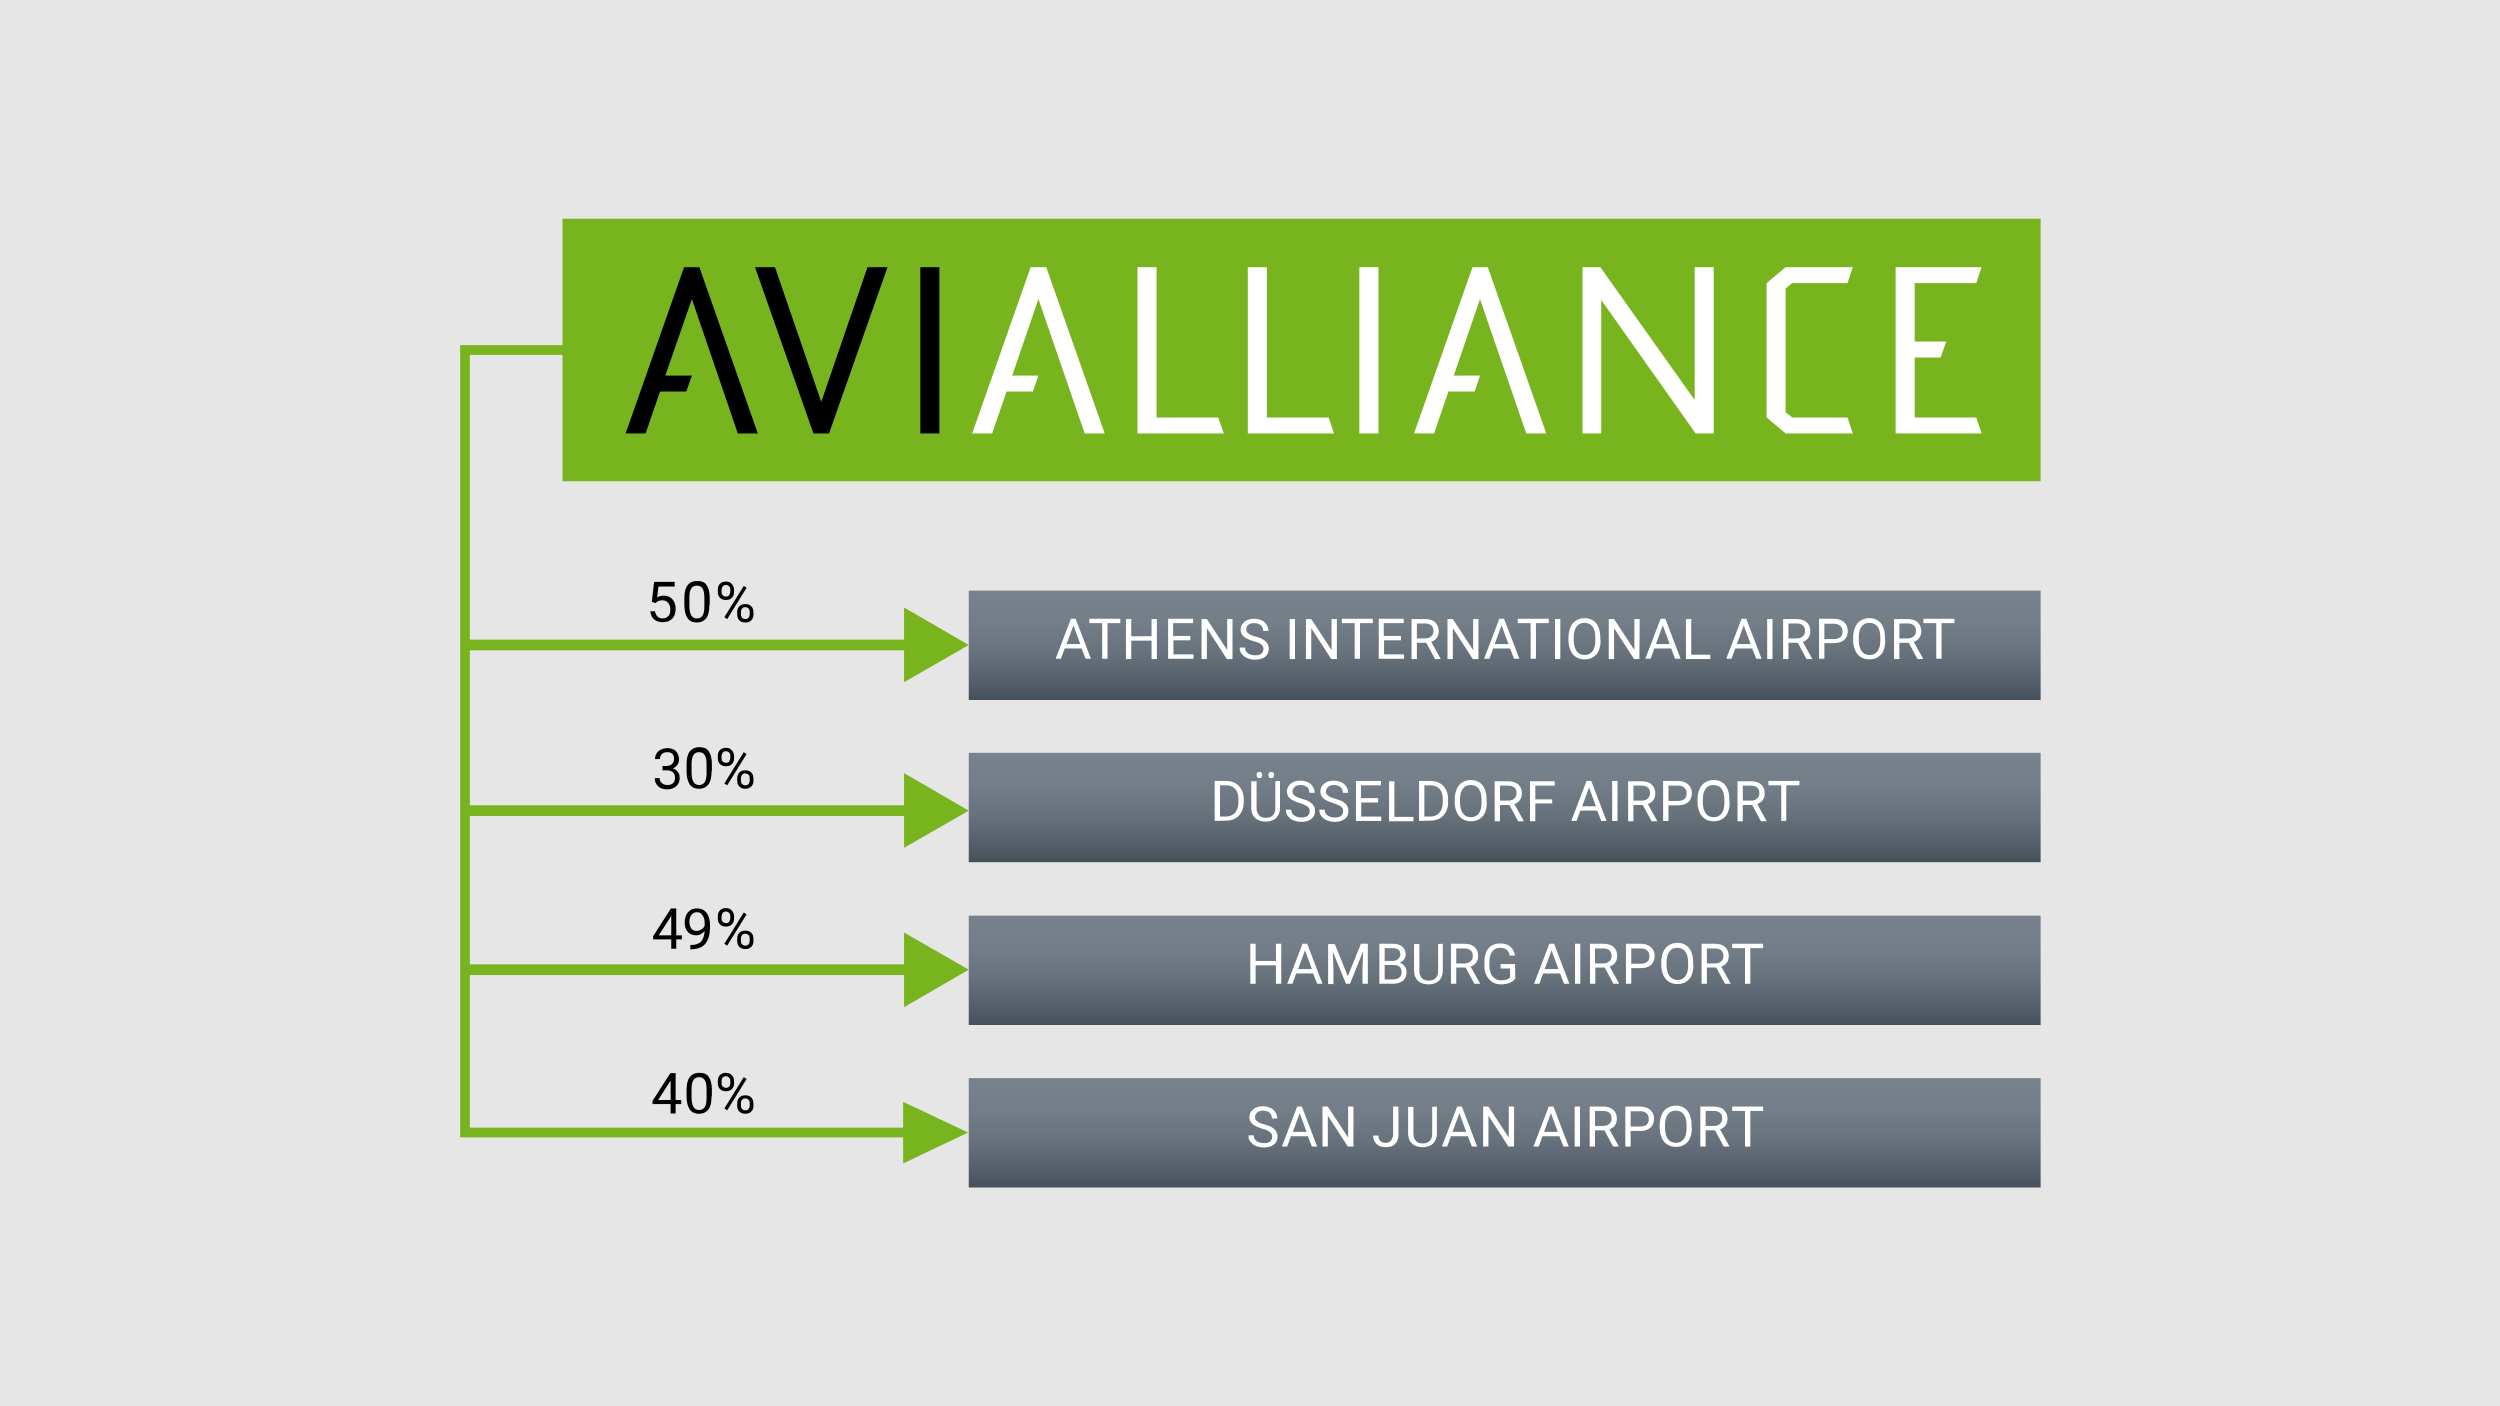
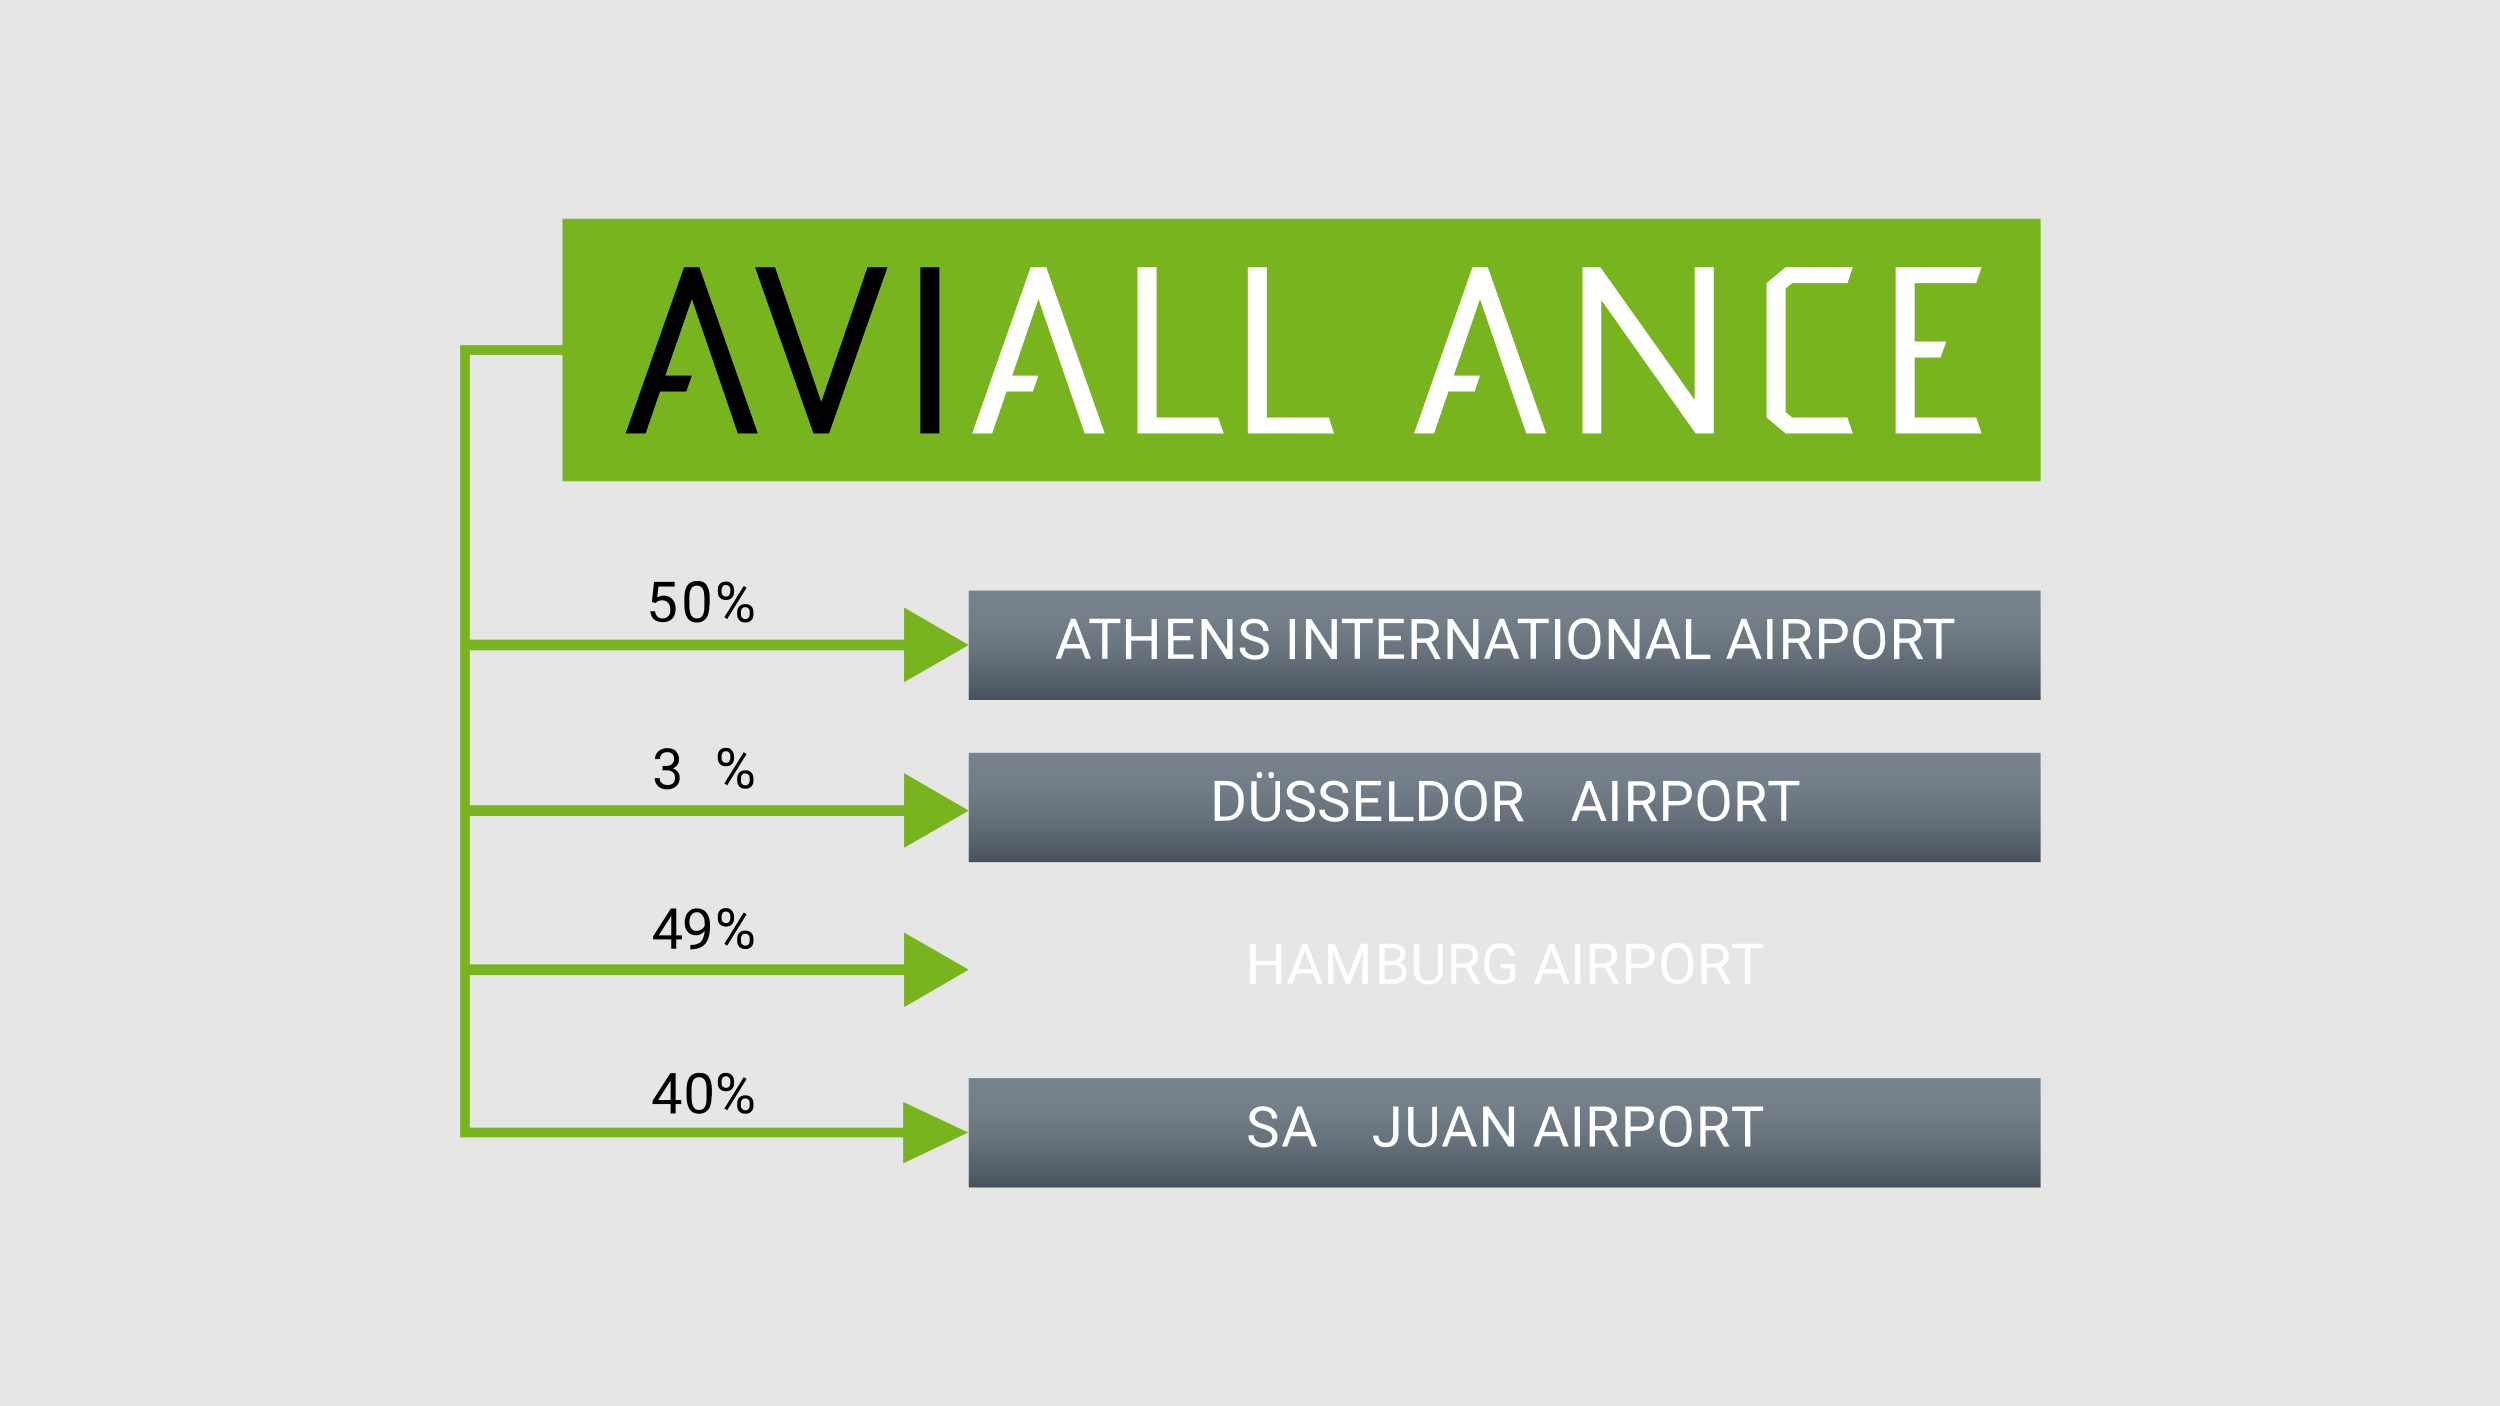
<svg xmlns="http://www.w3.org/2000/svg" version="1.1" id="Ebene_1" x="0px" y="0px" viewBox="0 0 800 450" style="enable-background:new 0 0 800 450;" xml:space="preserve">
  <style type="text/css">
	.st0{fill:#E6E6E6;}
	.st1{fill:url(#SVGID_1_);}
	.st2{fill:none;stroke:#66B821;stroke-width:2.2;stroke-linejoin:round;stroke-miterlimit:10;}
	.st3{fill:url(#SVGID_2_);}
	.st4{fill:url(#SVGID_3_);}
	.st5{fill:url(#SVGID_4_);}
	.st6{fill:none;stroke:#78B41E;stroke-width:3.107;}
	.st7{fill:#78B41E;}
	.st8{fill:none;stroke:#78B41E;stroke-width:3.426;}
	.st9{fill:#FFFFFF;}
</style>
  <g id="Ebene_3">
    <rect y="0" class="st0" width="800" height="450" />
  </g>
  <g>
    <linearGradient id="SVGID_1_" gradientUnits="userSpaceOnUse" x1="481.5" y1="-131.11" x2="481.5" y2="-166.11" gradientTransform="matrix(1 0 0 -1 0 57.89)">
      <stop offset="0" style="stop-color:#78828C" />
      <stop offset="0.287" style="stop-color:#747E88" />
      <stop offset="0.566" style="stop-color:#68727C" />
      <stop offset="0.84" style="stop-color:#555F69" />
      <stop offset="1" style="stop-color:#46505A" />
    </linearGradient>
    <rect x="310" y="189" class="st1" width="343" height="35" />
    <path class="st2" d="M468.8,121.5" />
    <g>
      <path d="M208.6,192.6l0.7-6.4h6.6v1.5h-5.2l-0.4,3.5c0.6-0.4,1.3-0.6,2.1-0.6c1.2,0,2.1,0.4,2.8,1.2s1,1.8,1,3.1s-0.4,2.4-1.1,3.1    s-1.7,1.1-3,1.1c-1.1,0-2.1-0.3-2.8-0.9s-1.1-1.5-1.2-2.6h1.5c0.1,0.7,0.4,1.3,0.8,1.7s1,0.6,1.7,0.6c0.8,0,1.3-0.3,1.8-0.8    s0.6-1.2,0.6-2.1c0-0.9-0.2-1.5-0.7-2.1s-1.1-0.8-1.9-0.8c-0.7,0-1.3,0.2-1.7,0.5l-0.4,0.4L208.6,192.6z" />
      <path d="M227,193.6c0,1.9-0.3,3.3-1,4.2s-1.7,1.4-3,1.4c-1.4,0-2.4-0.5-3-1.4s-1-2.3-1-4.1v-2.2c0-1.9,0.3-3.3,1-4.2    s1.7-1.4,3.1-1.4c1.4,0,2.4,0.4,3,1.3s1,2.2,1,4.1v2.3L227,193.6L227,193.6z M225.4,191.3c0-1.4-0.2-2.4-0.6-3s-1-0.9-1.8-0.9    s-1.4,0.3-1.8,0.9s-0.6,1.6-0.6,2.9v2.6c0,1.4,0.2,2.4,0.6,3.1s1,1,1.8,1s1.4-0.3,1.8-0.9s0.6-1.6,0.6-2.9V191.3z" />
      <path d="M229.7,188.7c0-0.8,0.2-1.4,0.7-1.9s1.1-0.7,1.9-0.7c0.8,0,1.4,0.2,1.9,0.8s0.7,1.2,0.7,1.9v0.6c0,0.8-0.2,1.4-0.7,1.9    s-1.1,0.7-1.9,0.7c-0.8,0-1.4-0.2-1.9-0.7s-0.7-1.1-0.7-2V188.7z M230.9,189.4c0,0.5,0.1,0.8,0.4,1.1c0.3,0.3,0.6,0.4,1,0.4    s0.8-0.1,1-0.4s0.4-0.7,0.4-1.2v-0.6c0-0.5-0.1-0.8-0.4-1.1s-0.6-0.4-1-0.4s-0.8,0.1-1,0.4s-0.4,0.7-0.4,1.2V189.4z M232.7,198.1    l-0.9-0.6l6.2-10l0.9,0.6L232.7,198.1z M235.9,195.9c0-0.8,0.2-1.4,0.7-1.9s1.1-0.7,1.9-0.7s1.4,0.2,1.9,0.7s0.7,1.1,0.7,2v0.6    c0,0.8-0.2,1.4-0.7,1.9s-1.1,0.7-1.9,0.7s-1.4-0.2-1.9-0.7s-0.7-1.1-0.7-2V195.9z M237.1,196.6c0,0.5,0.1,0.8,0.4,1.1    c0.3,0.3,0.6,0.4,1,0.4s0.8-0.1,1-0.4c0.3-0.3,0.4-0.7,0.4-1.2v-0.7c0-0.5-0.1-0.8-0.4-1.1s-0.6-0.4-1-0.4s-0.8,0.1-1,0.4    c-0.3,0.3-0.4,0.7-0.4,1.2V196.6z" />
    </g>
    <g>
      <path d="M212,245.1h1.2c0.8,0,1.4-0.2,1.8-0.6s0.7-0.9,0.7-1.6c0-1.5-0.7-2.2-2.2-2.2c-0.7,0-1.3,0.2-1.7,0.6s-0.6,0.9-0.6,1.6    h-1.6c0-1,0.4-1.9,1.1-2.5s1.7-1,2.8-1c1.2,0,2.2,0.3,2.8,1s1,1.5,1,2.7c0,0.6-0.2,1.1-0.5,1.6s-0.9,0.9-1.5,1.2    c0.7,0.2,1.2,0.6,1.6,1.1s0.6,1.1,0.6,1.9c0,1.1-0.4,2.1-1.1,2.7s-1.7,1-2.9,1s-2.2-0.3-2.9-1s-1.1-1.5-1.1-2.6h1.6    c0,0.7,0.2,1.2,0.7,1.6s1,0.6,1.8,0.6s1.4-0.2,1.8-0.6s0.6-1,0.6-1.8c0-0.7-0.2-1.3-0.7-1.7s-1.1-0.6-2-0.6H212V245.1z" />
-       <path d="M227.7,246.8c0,1.9-0.3,3.3-1,4.2s-1.7,1.4-3,1.4c-1.4,0-2.4-0.5-3-1.4s-1-2.3-1-4.1v-2.2c0-1.9,0.3-3.3,1-4.2    s1.7-1.4,3.1-1.4c1.4,0,2.4,0.4,3,1.3s1,2.2,1,4.1v2.3L227.7,246.8L227.7,246.8z M226.1,244.6c0-1.4-0.2-2.4-0.6-3s-1-0.9-1.8-0.9    s-1.4,0.3-1.8,0.9s-0.6,1.6-0.6,2.9v2.6c0,1.4,0.2,2.4,0.6,3.1s1,1,1.8,1s1.4-0.3,1.8-0.9s0.6-1.6,0.6-2.9V244.6z" />
      <path d="M229.7,241.9c0-0.8,0.2-1.4,0.7-1.9s1.1-0.7,1.9-0.7c0.8,0,1.4,0.2,1.9,0.8s0.7,1.2,0.7,1.9v0.6c0,0.8-0.2,1.4-0.7,1.9    s-1.1,0.7-1.9,0.7c-0.8,0-1.4-0.2-1.9-0.7s-0.7-1.1-0.7-2V241.9z M230.9,242.6c0,0.5,0.1,0.8,0.4,1.1c0.3,0.3,0.6,0.4,1,0.4    s0.8-0.1,1-0.4s0.4-0.7,0.4-1.2v-0.6c0-0.5-0.1-0.8-0.4-1.1s-0.6-0.4-1-0.4s-0.8,0.1-1,0.4s-0.4,0.7-0.4,1.2V242.6z M232.7,251.3    l-0.9-0.6l6.2-10l0.9,0.6L232.7,251.3z M235.9,249.1c0-0.8,0.2-1.4,0.7-1.9s1.1-0.7,1.9-0.7s1.4,0.2,1.9,0.7s0.7,1.1,0.7,2v0.6    c0,0.8-0.2,1.4-0.7,1.9s-1.1,0.7-1.9,0.7s-1.4-0.2-1.9-0.7s-0.7-1.1-0.7-2V249.1z M237.1,249.8c0,0.5,0.1,0.8,0.4,1.1    c0.3,0.3,0.6,0.4,1,0.4s0.8-0.1,1-0.4c0.3-0.3,0.4-0.7,0.4-1.2V249c0-0.5-0.1-0.8-0.4-1.1s-0.6-0.4-1-0.4s-0.8,0.1-1,0.4    c-0.3,0.3-0.4,0.7-0.4,1.2V249.8z" />
    </g>
    <g>
      <path d="M216.4,299.3h1.8v1.3h-1.8v3h-1.6v-3H209v-1l5.7-8.9h1.7V299.3z M210.8,299.3h4V293l-0.2,0.4L210.8,299.3z" />
      <path d="M225.5,297.9c-0.3,0.4-0.7,0.7-1.2,1s-1,0.4-1.6,0.4c-0.7,0-1.4-0.2-1.9-0.5s-1-0.9-1.3-1.5s-0.4-1.4-0.4-2.2    c0-0.9,0.2-1.6,0.5-2.3s0.8-1.2,1.4-1.6s1.3-0.5,2.1-0.5c1.3,0,2.3,0.5,3,1.4s1.1,2.2,1.1,3.9v0.5c0,2.5-0.5,4.3-1.5,5.5    s-2.5,1.7-4.5,1.8h-0.3v-1.4h0.3c1.3,0,2.4-0.4,3.1-1C225,300.5,225.4,299.4,225.5,297.9z M223,297.9c0.5,0,1-0.2,1.5-0.5    s0.8-0.7,1-1.2v-0.7c0-1.1-0.2-1.9-0.7-2.6s-1-1-1.8-1c-0.7,0-1.3,0.3-1.7,0.8s-0.7,1.3-0.7,2.2c0,0.9,0.2,1.6,0.6,2.2    S222.3,297.9,223,297.9z" />
      <path d="M229.7,293.2c0-0.8,0.2-1.4,0.7-1.9s1.1-0.7,1.9-0.7c0.8,0,1.4,0.2,1.9,0.8s0.7,1.2,0.7,1.9v0.6c0,0.8-0.2,1.4-0.7,1.9    s-1.1,0.7-1.9,0.7c-0.8,0-1.4-0.2-1.9-0.7s-0.7-1.1-0.7-2V293.2z M230.9,293.9c0,0.5,0.1,0.8,0.4,1.1c0.3,0.3,0.6,0.4,1,0.4    s0.8-0.1,1-0.4s0.4-0.7,0.4-1.2v-0.6c0-0.5-0.1-0.8-0.4-1.1s-0.6-0.4-1-0.4s-0.8,0.1-1,0.4s-0.4,0.7-0.4,1.2V293.9z M232.7,302.6    l-0.9-0.6l6.2-10l0.9,0.6L232.7,302.6z M235.9,300.4c0-0.8,0.2-1.4,0.7-1.9s1.1-0.7,1.9-0.7s1.4,0.2,1.9,0.7s0.7,1.1,0.7,2v0.6    c0,0.8-0.2,1.4-0.7,1.9s-1.1,0.7-1.9,0.7s-1.4-0.2-1.9-0.7s-0.7-1.1-0.7-2V300.4z M237.1,301.1c0,0.5,0.1,0.8,0.4,1.1    c0.3,0.3,0.6,0.4,1,0.4s0.8-0.1,1-0.4c0.3-0.3,0.4-0.7,0.4-1.2v-0.7c0-0.5-0.1-0.8-0.4-1.1s-0.6-0.4-1-0.4s-0.8,0.1-1,0.4    c-0.3,0.3-0.4,0.7-0.4,1.2V301.1z" />
    </g>
    <g>
      <path d="M216.2,352h1.8v1.3h-1.8v3h-1.6v-3h-5.8v-1l5.7-8.9h1.7L216.2,352L216.2,352z M210.6,352h4v-6.3l-0.2,0.4L210.6,352z" />
      <path d="M227.7,350.8c0,1.9-0.3,3.3-1,4.2s-1.7,1.4-3,1.4c-1.4,0-2.4-0.5-3-1.4s-1-2.3-1-4.1v-2c0-1.9,0.3-3.3,1-4.2    s1.7-1.4,3.1-1.4c1.4,0,2.4,0.4,3,1.3s1,2.2,1,4.1v2.1H227.7z M226.1,348.6c0-1.4-0.2-2.4-0.6-3s-1-0.9-1.8-0.9s-1.4,0.3-1.8,0.9    s-0.6,1.6-0.6,2.9v2.6c0,1.4,0.2,2.4,0.6,3.1s1,1,1.8,1s1.4-0.3,1.8-0.9s0.6-1.6,0.6-2.9V348.6z" />
      <path d="M229.7,345.9c0-0.8,0.2-1.4,0.7-1.9s1.1-0.7,1.9-0.7c0.8,0,1.4,0.3,1.9,0.8s0.7,1.1,0.7,1.9v0.6c0,0.8-0.2,1.4-0.7,1.9    s-1.1,0.7-1.9,0.7c-0.8,0-1.4-0.2-1.9-0.7s-0.7-1.1-0.7-2V345.9z M230.9,346.6c0,0.5,0.1,0.8,0.4,1.1s0.6,0.4,1,0.4s0.8-0.1,1-0.4    c0.3-0.3,0.4-0.7,0.4-1.2v-0.6c0-0.5-0.1-0.8-0.4-1.1c-0.3-0.3-0.6-0.4-1-0.4s-0.8,0.2-1,0.4c-0.3,0.3-0.4,0.7-0.4,1.2V346.6z     M232.7,355.3l-0.9-0.6l6.2-10l0.9,0.6L232.7,355.3z M235.9,353.1c0-0.8,0.2-1.4,0.7-1.9s1.1-0.7,1.9-0.7s1.4,0.2,1.9,0.7    s0.7,1.1,0.7,2v0.6c0,0.8-0.2,1.4-0.7,1.9s-1.1,0.7-1.9,0.7s-1.4-0.2-1.9-0.7s-0.7-1.1-0.7-2V353.1z M237.1,353.8    c0,0.5,0.1,0.8,0.4,1.1s0.6,0.4,1,0.4s0.8-0.1,1-0.4c0.3-0.3,0.4-0.7,0.4-1.2V353c0-0.5-0.1-0.8-0.4-1.1c-0.3-0.3-0.6-0.4-1-0.4    s-0.8,0.1-1,0.4c-0.3,0.3-0.4,0.7-0.4,1.2V353.8z" />
    </g>
    <linearGradient id="SVGID_2_" gradientUnits="userSpaceOnUse" x1="481.5" y1="-183.01" x2="481.5" y2="-218.01" gradientTransform="matrix(1 0 0 -1 0 57.89)">
      <stop offset="0" style="stop-color:#78828C" />
      <stop offset="0.287" style="stop-color:#747E88" />
      <stop offset="0.566" style="stop-color:#68727C" />
      <stop offset="0.84" style="stop-color:#555F69" />
      <stop offset="1" style="stop-color:#46505A" />
    </linearGradient>
    <rect x="310" y="240.9" class="st3" width="343" height="35" />
    <linearGradient id="SVGID_3_" gradientUnits="userSpaceOnUse" x1="481.5" y1="-235.07" x2="481.5" y2="-270.07" gradientTransform="matrix(1 0 0 -1 0 57.89)">
      <stop offset="0" style="stop-color:#78828C" />
      <stop offset="0.287" style="stop-color:#747E88" />
      <stop offset="0.566" style="stop-color:#68727C" />
      <stop offset="0.84" style="stop-color:#555F69" />
      <stop offset="1" style="stop-color:#46505A" />
    </linearGradient>
-     <rect x="310" y="293" class="st4" width="343" height="35" />
    <linearGradient id="SVGID_4_" gradientUnits="userSpaceOnUse" x1="481.5" y1="-287.157" x2="481.5" y2="-322.157" gradientTransform="matrix(1 0 0 -1 0 57.89)">
      <stop offset="0" style="stop-color:#78828C" />
      <stop offset="0.287" style="stop-color:#747E88" />
      <stop offset="0.566" style="stop-color:#68727C" />
      <stop offset="0.84" style="stop-color:#555F69" />
      <stop offset="1" style="stop-color:#46505A" />
    </linearGradient>
    <rect x="310" y="345" class="st5" width="343" height="35" />
    <g>
      <g>
        <polyline class="st6" points="191.2,112 148.8,112 148.8,362.4 292,362.4    " />
        <g>
          <polygon class="st7" points="289,372.3 309.8,362.4 289,352.6     " />
        </g>
      </g>
    </g>
    <g>
      <g>
        <line class="st8" x1="148" y1="206.4" x2="292.8" y2="206.4" />
        <g>
          <polygon class="st7" points="289.3,218.3 310,206.4 289.3,194.4     " />
        </g>
      </g>
    </g>
    <g>
      <g>
        <line class="st8" x1="148" y1="259.4" x2="292.8" y2="259.4" />
        <g>
          <polygon class="st7" points="289.3,271.3 310,259.4 289.3,247.4     " />
        </g>
      </g>
    </g>
    <g>
      <g>
        <line class="st8" x1="148" y1="310.3" x2="292.8" y2="310.3" />
        <g>
          <polygon class="st7" points="289.3,322.3 310,310.3 289.3,298.4     " />
        </g>
      </g>
    </g>
    <rect x="180" y="70" class="st7" width="473" height="84" />
    <g>
      <polygon points="265.3,138.7 260.3,138.7 241.6,85.5 248,85.5 262.8,128.6 277.6,85.5 284,85.5   " />
      <polygon class="st9" points="634.1,138.7 632.4,133.6 612.7,133.6 612.7,114.4 621,114.4 622.8,109.3 612.7,109.3 612.7,90.6    632.4,90.6 634.1,85.5 606.6,85.5 606.6,138.7   " />
      <rect x="294.5" y="85.5" width="6.1" height="53.2" />
-       <rect x="435" y="85.5" class="st9" width="6.1" height="53.2" />
      <polygon class="st9" points="426.9,138.7 425.2,133.6 405.4,133.6 405.4,85.5 399.3,85.5 399.3,138.7   " />
      <polygon class="st9" points="391.6,138.7 389.8,133.6 370.1,133.6 370.1,85.5 364,85.5 364,138.7   " />
      <polygon class="st9" points="548.4,138.7 548.4,85.5 542.3,85.5 542.3,128 512.1,85.5 506.4,85.5 506.4,138.7 512.4,138.7    512.4,96 542.6,138.7   " />
      <polygon class="st9" points="592.9,138.7 591.2,133.6 573.5,133.6 571.4,131.9 571.4,92.3 573.5,90.6 591.2,90.6 592.9,85.5    571.4,85.5 565.3,90.6 565.3,133.6 571.4,138.7   " />
      <polygon class="st9" points="476.1,85.5 471.2,85.5 452.5,138.7 458.9,138.7 463.5,125.3 471.9,125.3 473.6,120.2 465.2,120.2    473.6,95.7 488.4,138.7 494.8,138.7   " />
      <polygon class="st9" points="334.8,85.5 329.8,85.5 311.1,138.7 317.5,138.7 322.1,125.3 330.5,125.3 332.3,120.2 323.9,120.2    332.3,95.7 347.1,138.7 353.5,138.7   " />
      <polygon points="223.8,85.5 218.9,85.5 200.2,138.7 206.6,138.7 211.2,125.3 219.6,125.3 221.4,120.2 212.9,120.2 221.4,95.7    236.1,138.7 242.5,138.7   " />
    </g>
    <g>
      <path class="st9" d="M346.1,207.5h-5.4l-1.2,3.3h-1.7l4.9-12.8h1.5l4.9,12.8h-1.7L346.1,207.5z M341.3,206.1h4.4l-2.2-6    L341.3,206.1z" />
      <path class="st9" d="M358.5,199.4h-4.1v11.4h-1.7v-11.4h-4.1V198h9.9L358.5,199.4L358.5,199.4z" />
      <path class="st9" d="M370.2,210.9h-1.7V205H362v5.9h-1.7v-12.8h1.7v5.5h6.5v-5.5h1.7V210.9z" />
      <path class="st9" d="M381,204.9h-5.5v4.5h6.4v1.4h-8.1V198h8v1.4h-6.4v4.1h5.5v1.4H381z" />
      <path class="st9" d="M394.3,210.9h-1.7l-6.4-9.9v9.9h-1.7v-12.8h1.7l6.5,9.9v-9.9h1.7v12.8H394.3z" />
      <path class="st9" d="M401.2,205.2c-1.4-0.4-2.5-0.9-3.2-1.5s-1-1.4-1-2.2c0-1,0.4-1.8,1.2-2.5s1.9-1,3.1-1c0.9,0,1.7,0.2,2.4,0.5    s1.2,0.8,1.6,1.4s0.6,1.3,0.6,2h-1.7c0-0.8-0.2-1.4-0.7-1.8c-0.5-0.4-1.2-0.7-2.1-0.7c-0.8,0-1.5,0.2-1.9,0.5    c-0.5,0.4-0.7,0.9-0.7,1.5c0,0.5,0.2,1,0.7,1.3c0.4,0.4,1.2,0.7,2.3,1c1.1,0.3,1.9,0.6,2.5,1s1,0.8,1.3,1.3s0.4,1,0.4,1.7    c0,1-0.4,1.9-1.2,2.5s-1.9,0.9-3.2,0.9c-0.9,0-1.7-0.2-2.5-0.5s-1.3-0.8-1.8-1.4s-0.6-1.3-0.6-2h1.7c0,0.8,0.3,1.4,0.9,1.8    s1.3,0.7,2.3,0.7c0.9,0,1.6-0.2,2-0.5s0.7-0.9,0.7-1.5s-0.2-1.1-0.7-1.5S402.4,205.5,401.2,205.2z" />
      <path class="st9" d="M414.4,210.9h-1.7v-12.8h1.7V210.9z" />
      <path class="st9" d="M427.7,210.9H426l-6.4-9.9v9.9h-1.7v-12.8h1.7l6.5,9.9v-9.9h1.7v12.8H427.7z" />
      <path class="st9" d="M439.3,199.4h-4.1v11.4h-1.7v-11.4h-4.1V198h9.9L439.3,199.4L439.3,199.4z" />
      <path class="st9" d="M448.4,204.9h-5.5v4.5h6.4v1.4h-8.1V198h8v1.4h-6.4v4.1h5.5v1.4H448.4z" />
      <path class="st9" d="M456.4,205.7h-3v5.2h-1.7v-12.8h4.2c1.4,0,2.6,0.3,3.3,1s1.2,1.6,1.2,2.9c0,0.8-0.2,1.5-0.6,2.1s-1,1-1.8,1.3    l3,5.4v0.1h-1.8L456.4,205.7z M453.4,204.3h2.6c0.8,0,1.5-0.2,2-0.7c0.5-0.4,0.7-1,0.7-1.7c0-0.8-0.2-1.4-0.7-1.8s-1.2-0.6-2-0.6    h-2.6V204.3z" />
      <path class="st9" d="M473,210.9h-1.7l-6.4-9.9v9.9h-1.7v-12.8h1.7l6.5,9.9v-9.9h1.7v12.8H473z" />
      <path class="st9" d="M483.2,207.5h-5.4l-1.2,3.3h-1.7l4.9-12.8h1.5l4.9,12.8h-1.7L483.2,207.5z M478.3,206.1h4.4l-2.2-6    L478.3,206.1z" />
      <path class="st9" d="M495.6,199.4h-4.1v11.4h-1.7v-11.4h-4.1V198h9.9L495.6,199.4L495.6,199.4z" />
      <path class="st9" d="M499.3,210.9h-1.7v-12.8h1.7V210.9z" />
      <path class="st9" d="M512.2,204.9c0,1.3-0.2,2.3-0.6,3.3s-1,1.6-1.8,2.1s-1.7,0.7-2.7,0.7s-1.9-0.2-2.7-0.7s-1.4-1.2-1.8-2.1    s-0.7-2-0.7-3.2v-0.9c0-1.2,0.2-2.3,0.6-3.3s1-1.7,1.8-2.2s1.7-0.8,2.7-0.8s1.9,0.2,2.7,0.7s1.4,1.2,1.8,2.2s0.6,2,0.6,3.3v0.9    H512.2z M510.5,204c0-1.5-0.3-2.7-0.9-3.5s-1.5-1.2-2.6-1.2s-1.9,0.4-2.5,1.2s-0.9,1.9-0.9,3.4v0.9c0,1.5,0.3,2.6,0.9,3.5    s1.5,1.3,2.6,1.3s1.9-0.4,2.5-1.2s0.9-1.9,0.9-3.4V204z" />
      <path class="st9" d="M524.6,210.9h-1.7l-6.4-9.9v9.9h-1.7v-12.8h1.7l6.5,9.9v-9.9h1.7L524.6,210.9L524.6,210.9z" />
      <path class="st9" d="M534.8,207.5h-5.4l-1.2,3.3h-1.7l4.9-12.8h1.5l4.9,12.8H536L534.8,207.5z M529.9,206.1h4.4l-2.2-6    L529.9,206.1z" />
      <path class="st9" d="M541.2,209.5h6.1v1.4h-7.8v-12.8h1.7V209.5z" />
      <path class="st9" d="M560.7,207.5h-5.4l-1.2,3.3h-1.7l4.9-12.8h1.5l4.9,12.8H562L560.7,207.5z M555.8,206.1h4.4l-2.2-6    L555.8,206.1z" />
      <path class="st9" d="M567.2,210.9h-1.7v-12.8h1.7V210.9z" />
      <path class="st9" d="M575.3,205.7h-3v5.2h-1.7v-12.8h4.2c1.4,0,2.5,0.3,3.3,1s1.2,1.6,1.2,2.9c0,0.8-0.2,1.5-0.6,2.1s-1,1-1.8,1.3    l3,5.4v0.1h-1.8L575.3,205.7z M572.3,204.3h2.6c0.8,0,1.5-0.2,2-0.7c0.5-0.4,0.7-1,0.7-1.7c0-0.8-0.2-1.4-0.7-1.8s-1.2-0.6-2-0.6    h-2.6V204.3z" />
      <path class="st9" d="M583.8,205.8v5h-1.7V198h4.7c1.4,0,2.5,0.4,3.3,1.1s1.2,1.7,1.2,2.8c0,1.2-0.4,2.2-1.2,2.9s-1.9,1-3.3,1    H583.8z M583.8,204.5h3c0.9,0,1.6-0.2,2.1-0.6s0.7-1,0.7-1.8s-0.2-1.4-0.7-1.8s-1.1-0.7-2-0.7h-3.1V204.5z" />
      <path class="st9" d="M603.3,204.9c0,1.3-0.2,2.3-0.6,3.3s-1,1.6-1.8,2.1s-1.7,0.7-2.7,0.7s-1.9-0.2-2.7-0.7s-1.4-1.2-1.8-2.1    s-0.7-2-0.7-3.2v-0.9c0-1.2,0.2-2.3,0.6-3.3s1-1.7,1.8-2.2s1.7-0.8,2.7-0.8s1.9,0.2,2.7,0.7s1.4,1.2,1.8,2.2s0.6,2,0.6,3.3v0.9    H603.3z M601.7,204c0-1.5-0.3-2.7-0.9-3.5s-1.5-1.2-2.6-1.2s-1.9,0.4-2.5,1.2s-0.9,1.9-0.9,3.4v0.9c0,1.5,0.3,2.6,0.9,3.5    s1.5,1.3,2.6,1.3s1.9-0.4,2.5-1.2s0.9-1.9,0.9-3.4V204z" />
      <path class="st9" d="M610.8,205.7h-3v5.2h-1.7v-12.8h4.2c1.4,0,2.6,0.3,3.3,1s1.2,1.6,1.2,2.9c0,0.8-0.2,1.5-0.6,2.1s-1,1-1.8,1.3    l3,5.4v0.1h-1.8L610.8,205.7z M607.8,204.3h2.6c0.8,0,1.5-0.2,2-0.7c0.5-0.4,0.7-1,0.7-1.7c0-0.8-0.2-1.4-0.7-1.8s-1.2-0.6-2-0.6    h-2.6V204.3z" />
      <path class="st9" d="M625.4,199.4h-4.1v11.4h-1.7v-11.4h-4.1V198h9.9L625.4,199.4L625.4,199.4z" />
    </g>
    <g>
      <path class="st9" d="M388.7,262.7v-12.8h3.6c1.1,0,2.1,0.2,3,0.7s1.5,1.2,2,2.1s0.7,2,0.7,3.1v0.8c0,1.2-0.2,2.3-0.7,3.2    c-0.5,0.9-1.1,1.6-2,2.1s-1.9,0.7-3,0.7L388.7,262.7L388.7,262.7z M390.4,251.3v10h1.8c1.3,0,2.3-0.4,3-1.2s1.1-2,1.1-3.5v-0.7    c0-1.5-0.3-2.6-1-3.4s-1.7-1.2-2.9-1.2L390.4,251.3L390.4,251.3z" />
      <path class="st9" d="M409.6,249.9v8.7c0,1.2-0.4,2.2-1.1,3c-0.7,0.8-1.8,1.2-3.1,1.3H405c-1.4,0-2.5-0.4-3.3-1.1s-1.3-1.8-1.3-3.1    V250h1.7v8.7c0,0.9,0.3,1.6,0.8,2.2s1.2,0.8,2.2,0.8s1.7-0.3,2.2-0.8s0.8-1.2,0.8-2.2V250L409.6,249.9L409.6,249.9z M402.1,248    c0-0.3,0.1-0.5,0.2-0.7s0.4-0.3,0.7-0.3s0.6,0.1,0.7,0.3s0.2,0.4,0.2,0.7s-0.1,0.5-0.2,0.7s-0.4,0.3-0.7,0.3s-0.6-0.1-0.7-0.3    S402.1,248.2,402.1,248z M405.9,248c0-0.3,0.1-0.5,0.2-0.7s0.4-0.3,0.7-0.3s0.6,0.1,0.7,0.3s0.2,0.4,0.2,0.7s-0.1,0.5-0.2,0.7    s-0.4,0.3-0.7,0.3s-0.6-0.1-0.7-0.3S405.9,248.2,405.9,248z" />
      <path class="st9" d="M416,257c-1.4-0.4-2.5-0.9-3.2-1.5s-1-1.4-1-2.2c0-1,0.4-1.8,1.2-2.5s1.9-1,3.1-1c0.9,0,1.7,0.2,2.4,0.5    s1.2,0.8,1.6,1.4s0.6,1.3,0.6,2H419c0-0.8-0.2-1.4-0.7-1.8s-1.2-0.7-2.1-0.7c-0.8,0-1.5,0.2-1.9,0.6s-0.7,0.9-0.7,1.5    c0,0.5,0.2,1,0.7,1.3c0.4,0.4,1.2,0.7,2.3,1c1.1,0.3,1.9,0.6,2.5,1s1,0.8,1.3,1.3s0.4,1,0.4,1.7c0,1-0.4,1.9-1.2,2.5    s-1.9,0.9-3.2,0.9c-0.9,0-1.7-0.2-2.5-0.5s-1.3-0.8-1.8-1.4s-0.6-1.3-0.6-2h1.7c0,0.8,0.3,1.4,0.9,1.8c0.6,0.4,1.3,0.7,2.3,0.7    c0.9,0,1.6-0.2,2-0.5s0.7-0.9,0.7-1.5s-0.2-1.1-0.7-1.5S417.2,257.4,416,257z" />
      <path class="st9" d="M426.7,257c-1.4-0.4-2.5-0.9-3.2-1.5s-1-1.4-1-2.2c0-1,0.4-1.8,1.2-2.5s1.9-1,3.1-1c0.9,0,1.7,0.2,2.4,0.5    s1.2,0.8,1.6,1.4s0.6,1.3,0.6,2h-1.7c0-0.8-0.2-1.4-0.7-1.8s-1.2-0.7-2.1-0.7c-0.8,0-1.5,0.2-1.9,0.6s-0.7,0.9-0.7,1.5    c0,0.5,0.2,1,0.7,1.3c0.4,0.4,1.2,0.7,2.3,1c1.1,0.3,1.9,0.6,2.5,1s1,0.8,1.3,1.3s0.4,1,0.4,1.7c0,1-0.4,1.9-1.2,2.5    s-1.9,0.9-3.2,0.9c-0.9,0-1.7-0.2-2.5-0.5s-1.3-0.8-1.8-1.4s-0.6-1.3-0.6-2h1.7c0,0.8,0.3,1.4,0.9,1.8c0.6,0.4,1.3,0.7,2.3,0.7    c0.9,0,1.6-0.2,2-0.5s0.7-0.9,0.7-1.5s-0.2-1.1-0.7-1.5S427.8,257.4,426.7,257z" />
      <path class="st9" d="M441.1,256.8h-5.5v4.5h6.4v1.4h-8.1v-12.8h8v1.4h-6.4v4.1h5.5v1.4H441.1L441.1,256.8z" />
      <path class="st9" d="M446.2,261.4h6.1v1.4h-7.8V250h1.7L446.2,261.4L446.2,261.4z" />
      <path class="st9" d="M454.1,262.7v-12.8h3.6c1.1,0,2.1,0.2,3,0.7s1.5,1.2,2,2.1s0.7,2,0.7,3.1v0.8c0,1.2-0.2,2.3-0.7,3.2    c-0.5,0.9-1.1,1.6-2,2.1s-1.9,0.7-3,0.7L454.1,262.7L454.1,262.7z M455.8,251.3v10h1.8c1.3,0,2.3-0.4,3-1.2s1.1-2,1.1-3.5v-0.7    c0-1.5-0.3-2.6-1-3.4s-1.7-1.2-2.9-1.2L455.8,251.3L455.8,251.3z" />
      <path class="st9" d="M475.8,256.7c0,1.3-0.2,2.3-0.6,3.3s-1,1.6-1.8,2.1s-1.7,0.7-2.7,0.7s-1.9-0.2-2.7-0.7s-1.4-1.2-1.8-2.1    s-0.7-2-0.7-3.2v-0.9c0-1.2,0.2-2.3,0.6-3.3s1-1.7,1.8-2.2s1.7-0.8,2.7-0.8s1.9,0.2,2.7,0.7s1.4,1.2,1.8,2.2s0.6,2,0.6,3.3v0.9    H475.8z M474.1,255.9c0-1.5-0.3-2.7-0.9-3.5s-1.5-1.2-2.6-1.2s-1.9,0.4-2.5,1.2s-0.9,1.9-0.9,3.4v0.9c0,1.5,0.3,2.6,0.9,3.5    s1.5,1.3,2.6,1.3s1.9-0.4,2.5-1.2s0.9-1.9,0.9-3.4V255.9z" />
      <path class="st9" d="M483,257.6h-3v5.2h-1.7V250h4.2c1.4,0,2.5,0.3,3.3,1s1.2,1.6,1.2,2.9c0,0.8-0.2,1.5-0.6,2.1s-1,1-1.8,1.3    l3,5.4v0.1h-1.8L483,257.6z M480,256.2h2.6c0.8,0,1.5-0.2,2-0.7s0.7-1,0.7-1.7c0-0.8-0.2-1.4-0.7-1.8s-1.2-0.6-2-0.6H480V256.2z" />
-       <path class="st9" d="M496.7,257.1h-5.4v5.7h-1.7V250h7.9v1.4h-6.2v4.4h5.4L496.7,257.1L496.7,257.1z" />
      <path class="st9" d="M511.1,259.4h-5.4l-1.2,3.3h-1.7l4.9-12.8h1.5l4.9,12.8h-1.7L511.1,259.4z M506.3,258h4.4l-2.2-6L506.3,258z" />
      <path class="st9" d="M517.6,262.7h-1.7v-12.8h1.7V262.7z" />
      <path class="st9" d="M525.7,257.6h-3v5.2H521V250h4.2c1.4,0,2.6,0.3,3.3,1s1.2,1.6,1.2,2.9c0,0.8-0.2,1.5-0.6,2.1s-1,1-1.8,1.3    l3,5.4v0.1h-1.8L525.7,257.6z M522.7,256.2h2.6c0.8,0,1.5-0.2,2-0.7s0.7-1,0.7-1.7c0-0.8-0.2-1.4-0.7-1.8s-1.2-0.6-2-0.6h-2.6    V256.2z" />
      <path class="st9" d="M533.9,257.7v5h-1.7v-12.8h4.7c1.4,0,2.5,0.4,3.3,1.1s1.2,1.7,1.2,2.8c0,1.2-0.4,2.2-1.2,2.9    c-0.8,0.7-1.9,1-3.3,1H533.9z M533.9,256.3h3c0.9,0,1.6-0.2,2.1-0.6s0.7-1,0.7-1.8s-0.2-1.4-0.7-1.8c-0.5-0.5-1.1-0.7-2-0.7h-3.1    V256.3z" />
      <path class="st9" d="M553.5,256.7c0,1.3-0.2,2.3-0.6,3.3s-1,1.6-1.8,2.1s-1.7,0.7-2.7,0.7s-1.9-0.2-2.7-0.7s-1.4-1.2-1.8-2.1    s-0.7-2-0.7-3.2v-0.9c0-1.2,0.2-2.3,0.6-3.3s1-1.7,1.8-2.2s1.7-0.8,2.7-0.8s1.9,0.2,2.7,0.7s1.4,1.2,1.8,2.2s0.6,2,0.6,3.3v0.9    H553.5z M551.8,255.9c0-1.5-0.3-2.7-0.9-3.5s-1.5-1.2-2.6-1.2s-1.9,0.4-2.5,1.2s-0.9,1.9-0.9,3.4v0.9c0,1.5,0.3,2.6,0.9,3.5    s1.5,1.3,2.6,1.3s1.9-0.4,2.5-1.2s0.9-1.9,0.9-3.4V255.9z" />
      <path class="st9" d="M560.7,257.6h-3v5.2H556V250h4.2c1.4,0,2.5,0.3,3.3,1s1.2,1.6,1.2,2.9c0,0.8-0.2,1.5-0.6,2.1s-1,1-1.8,1.3    l3,5.4v0.1h-1.8L560.7,257.6z M557.7,256.2h2.6c0.8,0,1.5-0.2,2-0.7s0.7-1,0.7-1.7c0-0.8-0.2-1.4-0.7-1.8s-1.2-0.6-2-0.6h-2.6    V256.2z" />
      <path class="st9" d="M575.7,251.3h-4.1v11.4H570v-11.4h-4.1v-1.4h9.9v1.4H575.7z" />
    </g>
    <g>
      <path class="st9" d="M410,314.8h-1.7v-5.9h-6.5v5.9h-1.7V302h1.7v5.5h6.5V302h1.7V314.8z" />
      <path class="st9" d="M420.2,311.5h-5.4l-1.2,3.3h-1.7l4.9-12.8h1.5l4.9,12.8h-1.7L420.2,311.5z M415.4,310.1h4.4l-2.2-6    L415.4,310.1z" />
      <path class="st9" d="M427.1,302l4.2,10.4l4.2-10.4h2.2v12.8H436v-5l0.2-5.4l-4.2,10.4h-1.3l-4.2-10.3l0.2,5.4v5H425v-12.8h2.1V302    z" />
      <path class="st9" d="M441.4,314.8V302h4.2c1.4,0,2.4,0.3,3.1,0.9s1.1,1.4,1.1,2.5c0,0.6-0.2,1.1-0.5,1.6s-0.8,0.8-1.4,1.1    c0.7,0.2,1.2,0.6,1.6,1.1s0.6,1.2,0.6,1.9c0,1.1-0.4,2.1-1.1,2.7s-1.8,1-3.2,1L441.4,314.8L441.4,314.8z M443.1,307.5h2.5    c0.7,0,1.3-0.2,1.8-0.6c0.4-0.4,0.7-0.9,0.7-1.5c0-0.7-0.2-1.2-0.6-1.5s-1-0.5-1.9-0.5h-2.5V307.5z M443.1,308.8v4.6h2.8    c0.8,0,1.4-0.2,1.9-0.6s0.7-1,0.7-1.7c0-1.5-0.8-2.3-2.5-2.3H443.1z" />
      <path class="st9" d="M461.7,302v8.7c0,1.2-0.4,2.2-1.1,3s-1.8,1.2-3.1,1.3h-0.4c-1.4,0-2.5-0.4-3.3-1.1s-1.3-1.8-1.3-3.1v-8.7h1.7    v8.7c0,0.9,0.3,1.6,0.8,2.2c0.5,0.5,1.2,0.8,2.2,0.8s1.7-0.3,2.2-0.8s0.8-1.2,0.8-2.2v-8.7L461.7,302L461.7,302z" />
      <path class="st9" d="M469,309.6h-3v5.2h-1.7V302h4.2c1.4,0,2.5,0.3,3.3,1s1.2,1.6,1.2,2.9c0,0.8-0.2,1.5-0.6,2.1s-1,1-1.8,1.3    l3,5.4v0.1h-1.8L469,309.6z M466,308.3h2.6c0.8,0,1.5-0.2,2-0.7c0.5-0.4,0.7-1,0.7-1.7c0-0.8-0.2-1.4-0.7-1.8s-1.2-0.6-2-0.6H466    V308.3z" />
      <path class="st9" d="M484.9,313.1c-0.4,0.6-1,1.1-1.8,1.4s-1.7,0.5-2.7,0.5s-2-0.2-2.8-0.7s-1.4-1.2-1.9-2.1s-0.7-1.9-0.7-3.1V308    c0-1.9,0.4-3.4,1.3-4.5s2.2-1.6,3.8-1.6c1.3,0,2.4,0.3,3.2,1c0.8,0.7,1.3,1.7,1.5,2.9h-1.7c-0.3-1.7-1.3-2.5-3-2.5    c-1.1,0-2,0.4-2.6,1.2c-0.6,0.8-0.9,1.9-0.9,3.5v1c0,1.4,0.3,2.6,1,3.4s1.5,1.3,2.7,1.3c0.6,0,1.2-0.1,1.7-0.2s0.9-0.4,1.2-0.7    v-2.9h-3v-1.4h4.6L484.9,313.1L484.9,313.1z" />
      <path class="st9" d="M499.2,311.5h-5.4l-1.2,3.3h-1.7l4.9-12.8h1.5l4.9,12.8h-1.7L499.2,311.5z M494.3,310.1h4.4l-2.2-6    L494.3,310.1z" />
      <path class="st9" d="M505.7,314.8H504V302h1.7V314.8z" />
      <path class="st9" d="M513.5,309.6h-3v5.2h-1.7V302h4.2c1.4,0,2.5,0.3,3.3,1s1.2,1.6,1.2,2.9c0,0.8-0.2,1.5-0.6,2.1s-1,1-1.8,1.3    l3,5.4v0.1h-1.8L513.5,309.6z M510.4,308.3h2.6c0.8,0,1.5-0.2,2-0.7c0.5-0.4,0.7-1,0.7-1.7c0-0.8-0.2-1.4-0.7-1.8s-1.2-0.6-2-0.6    h-2.6V308.3z" />
      <path class="st9" d="M522,309.8v5h-1.7V302h4.7c1.4,0,2.5,0.4,3.3,1.1s1.2,1.7,1.2,2.8c0,1.2-0.4,2.2-1.2,2.9    c-0.8,0.7-1.9,1-3.3,1H522z M522,308.4h3c0.9,0,1.6-0.2,2.1-0.6s0.7-1,0.7-1.8s-0.2-1.4-0.7-1.8c-0.5-0.5-1.1-0.7-2-0.7H522V308.4    z" />
      <path class="st9" d="M541.9,308.8c0,1.3-0.2,2.3-0.6,3.3c-0.4,0.9-1,1.6-1.8,2.1s-1.7,0.7-2.7,0.7s-1.9-0.2-2.7-0.7    s-1.4-1.2-1.8-2.1c-0.4-0.9-0.7-2-0.7-3.2V308c0-1.2,0.2-2.3,0.6-3.3s1-1.7,1.8-2.2s1.7-0.8,2.7-0.8s1.9,0.2,2.7,0.7    s1.4,1.2,1.8,2.2c0.4,0.9,0.6,2,0.6,3.3v0.9L541.9,308.8L541.9,308.8z M540.2,308c0-1.5-0.3-2.7-0.9-3.5c-0.6-0.8-1.5-1.2-2.6-1.2    s-1.9,0.4-2.5,1.2c-0.6,0.8-0.9,1.9-0.9,3.4v0.9c0,1.5,0.3,2.6,0.9,3.5c0.6,0.8,1.5,1.3,2.6,1.3s1.9-0.4,2.5-1.2    c0.6-0.8,0.9-1.9,0.9-3.4V308z" />
      <path class="st9" d="M549.2,309.6h-3v5.2h-1.7V302h4.2c1.4,0,2.6,0.3,3.3,1s1.2,1.6,1.2,2.9c0,0.8-0.2,1.5-0.6,2.1s-1,1-1.8,1.3    l3,5.4v0.1H552L549.2,309.6z M546.2,308.3h2.6c0.8,0,1.5-0.2,2-0.7c0.5-0.4,0.7-1,0.7-1.7c0-0.8-0.2-1.4-0.7-1.8s-1.2-0.6-2-0.6    h-2.6V308.3z" />
      <path class="st9" d="M564.2,303.4h-4.1v11.4h-1.7v-11.4h-4.1V302h9.9L564.2,303.4L564.2,303.4z" />
    </g>
    <g>
      <path class="st9" d="M404,361.2c-1.4-0.4-2.5-0.9-3.2-1.5s-1-1.4-1-2.2c0-1,0.4-1.8,1.2-2.5c0.8-0.7,1.9-1,3.1-1    c0.9,0,1.7,0.2,2.4,0.5s1.2,0.8,1.6,1.4s0.6,1.3,0.6,2H407c0-0.8-0.2-1.4-0.7-1.8s-1.2-0.7-2.1-0.7c-0.8,0-1.5,0.2-1.9,0.6    s-0.7,0.9-0.7,1.5c0,0.5,0.2,1,0.7,1.3c0.4,0.4,1.2,0.7,2.3,1c1.1,0.3,1.9,0.6,2.5,1s1,0.8,1.3,1.3s0.4,1,0.4,1.7    c0,1-0.4,1.9-1.2,2.5s-1.9,0.9-3.2,0.9c-0.9,0-1.7-0.2-2.5-0.5s-1.3-0.8-1.8-1.4s-0.6-1.3-0.6-2h1.7c0,0.8,0.3,1.4,0.9,1.8    s1.3,0.7,2.3,0.7c0.9,0,1.6-0.2,2-0.5s0.7-0.9,0.7-1.5s-0.2-1.1-0.7-1.5S405.2,361.5,404,361.2z" />
      <path class="st9" d="M418.5,363.6h-5.4l-1.2,3.3h-1.7l4.9-12.8h1.5l4.9,12.8h-1.7L418.5,363.6z M413.7,362.2h4.4l-2.2-6    L413.7,362.2z" />
-       <path class="st9" d="M433,366.9h-1.7l-6.4-9.9v9.9h-1.7v-12.8h1.7l6.5,9.9v-9.9h1.7v12.8H433z" />
      <path class="st9" d="M445.8,354.1h1.7v9.1c0,1.2-0.4,2.2-1.1,2.9s-1.7,1-2.9,1c-1.3,0-2.3-0.3-3-1s-1.1-1.6-1.1-2.7h1.7    c0,0.7,0.2,1.3,0.6,1.7s1,0.6,1.7,0.6s1.3-0.2,1.7-0.7s0.6-1.1,0.7-1.8L445.8,354.1L445.8,354.1z" />
      <path class="st9" d="M459.8,354.1v8.7c0,1.2-0.4,2.2-1.1,3s-1.8,1.2-3.1,1.3h-0.4c-1.4,0-2.5-0.4-3.3-1.1s-1.3-1.8-1.3-3.1v-8.7    h1.7v8.7c0,0.9,0.3,1.6,0.8,2.2s1.2,0.8,2.2,0.8s1.7-0.3,2.2-0.8s0.8-1.2,0.8-2.2v-8.7L459.8,354.1L459.8,354.1z" />
      <path class="st9" d="M469.7,363.6h-5.4l-1.2,3.3h-1.7l4.9-12.8h1.5l4.9,12.8H471L469.7,363.6z M464.8,362.2h4.4l-2.2-6    L464.8,362.2z" />
      <path class="st9" d="M484.4,366.9h-1.7l-6.4-9.9v9.9h-1.7v-12.8h1.7l6.5,9.9v-9.9h1.7v12.8H484.4z" />
      <path class="st9" d="M499,363.6h-5.4l-1.2,3.3h-1.7l4.9-12.8h1.5l4.9,12.8h-1.7L499,363.6z M494.1,362.2h4.4l-2.2-6L494.1,362.2z" />
      <path class="st9" d="M505.6,366.9h-1.7v-12.8h1.7V366.9z" />
      <path class="st9" d="M513.4,361.7h-3v5.2h-1.7v-12.8h4.2c1.4,0,2.5,0.3,3.3,1s1.2,1.6,1.2,2.9c0,0.8-0.2,1.5-0.6,2.1s-1,1-1.8,1.3    l3,5.4v0.1h-1.8L513.4,361.7z M510.4,360.3h2.6c0.8,0,1.5-0.2,2-0.7s0.7-1,0.7-1.7c0-0.8-0.2-1.4-0.7-1.8s-1.2-0.6-2-0.6h-2.6    V360.3z" />
      <path class="st9" d="M521.8,361.9v5h-1.7v-12.8h4.7c1.4,0,2.5,0.4,3.3,1.1s1.2,1.7,1.2,2.8c0,1.2-0.4,2.2-1.2,2.9s-1.9,1-3.3,1    H521.8z M521.8,360.5h3c0.9,0,1.6-0.2,2.1-0.6s0.7-1,0.7-1.8s-0.2-1.4-0.7-1.8c-0.5-0.5-1.1-0.7-2-0.7h-3.1V360.5z" />
      <path class="st9" d="M541.4,360.9c0,1.3-0.2,2.3-0.6,3.3s-1,1.6-1.8,2.1s-1.7,0.7-2.7,0.7s-1.9-0.2-2.7-0.7s-1.4-1.2-1.8-2.1    s-0.7-2-0.7-3.2v-0.9c0-1.2,0.2-2.3,0.6-3.3s1-1.7,1.8-2.2s1.7-0.8,2.7-0.8s1.9,0.2,2.7,0.7s1.4,1.2,1.8,2.2s0.6,2,0.6,3.3v0.9    H541.4z M539.7,360.1c0-1.5-0.3-2.7-0.9-3.5s-1.5-1.2-2.6-1.2s-1.9,0.4-2.5,1.2s-0.9,1.9-0.9,3.4v0.9c0,1.5,0.3,2.6,0.9,3.5    s1.5,1.3,2.6,1.3s1.9-0.4,2.5-1.2s0.9-1.9,0.9-3.4V360.1z" />
      <path class="st9" d="M548.8,361.7h-3v5.2h-1.7v-12.8h4.2c1.4,0,2.6,0.3,3.3,1s1.2,1.6,1.2,2.9c0,0.8-0.2,1.5-0.6,2.1s-1,1-1.8,1.3    l3,5.4v0.1h-1.8L548.8,361.7z M545.8,360.3h2.6c0.8,0,1.5-0.2,2-0.7s0.7-1,0.7-1.7c0-0.8-0.2-1.4-0.7-1.8s-1.2-0.6-2-0.6h-2.6    V360.3z" />
      <path class="st9" d="M564.2,355.5h-4.1v11.4h-1.7v-11.4h-4.1v-1.4h9.9L564.2,355.5L564.2,355.5z" />
    </g>
  </g>
</svg>